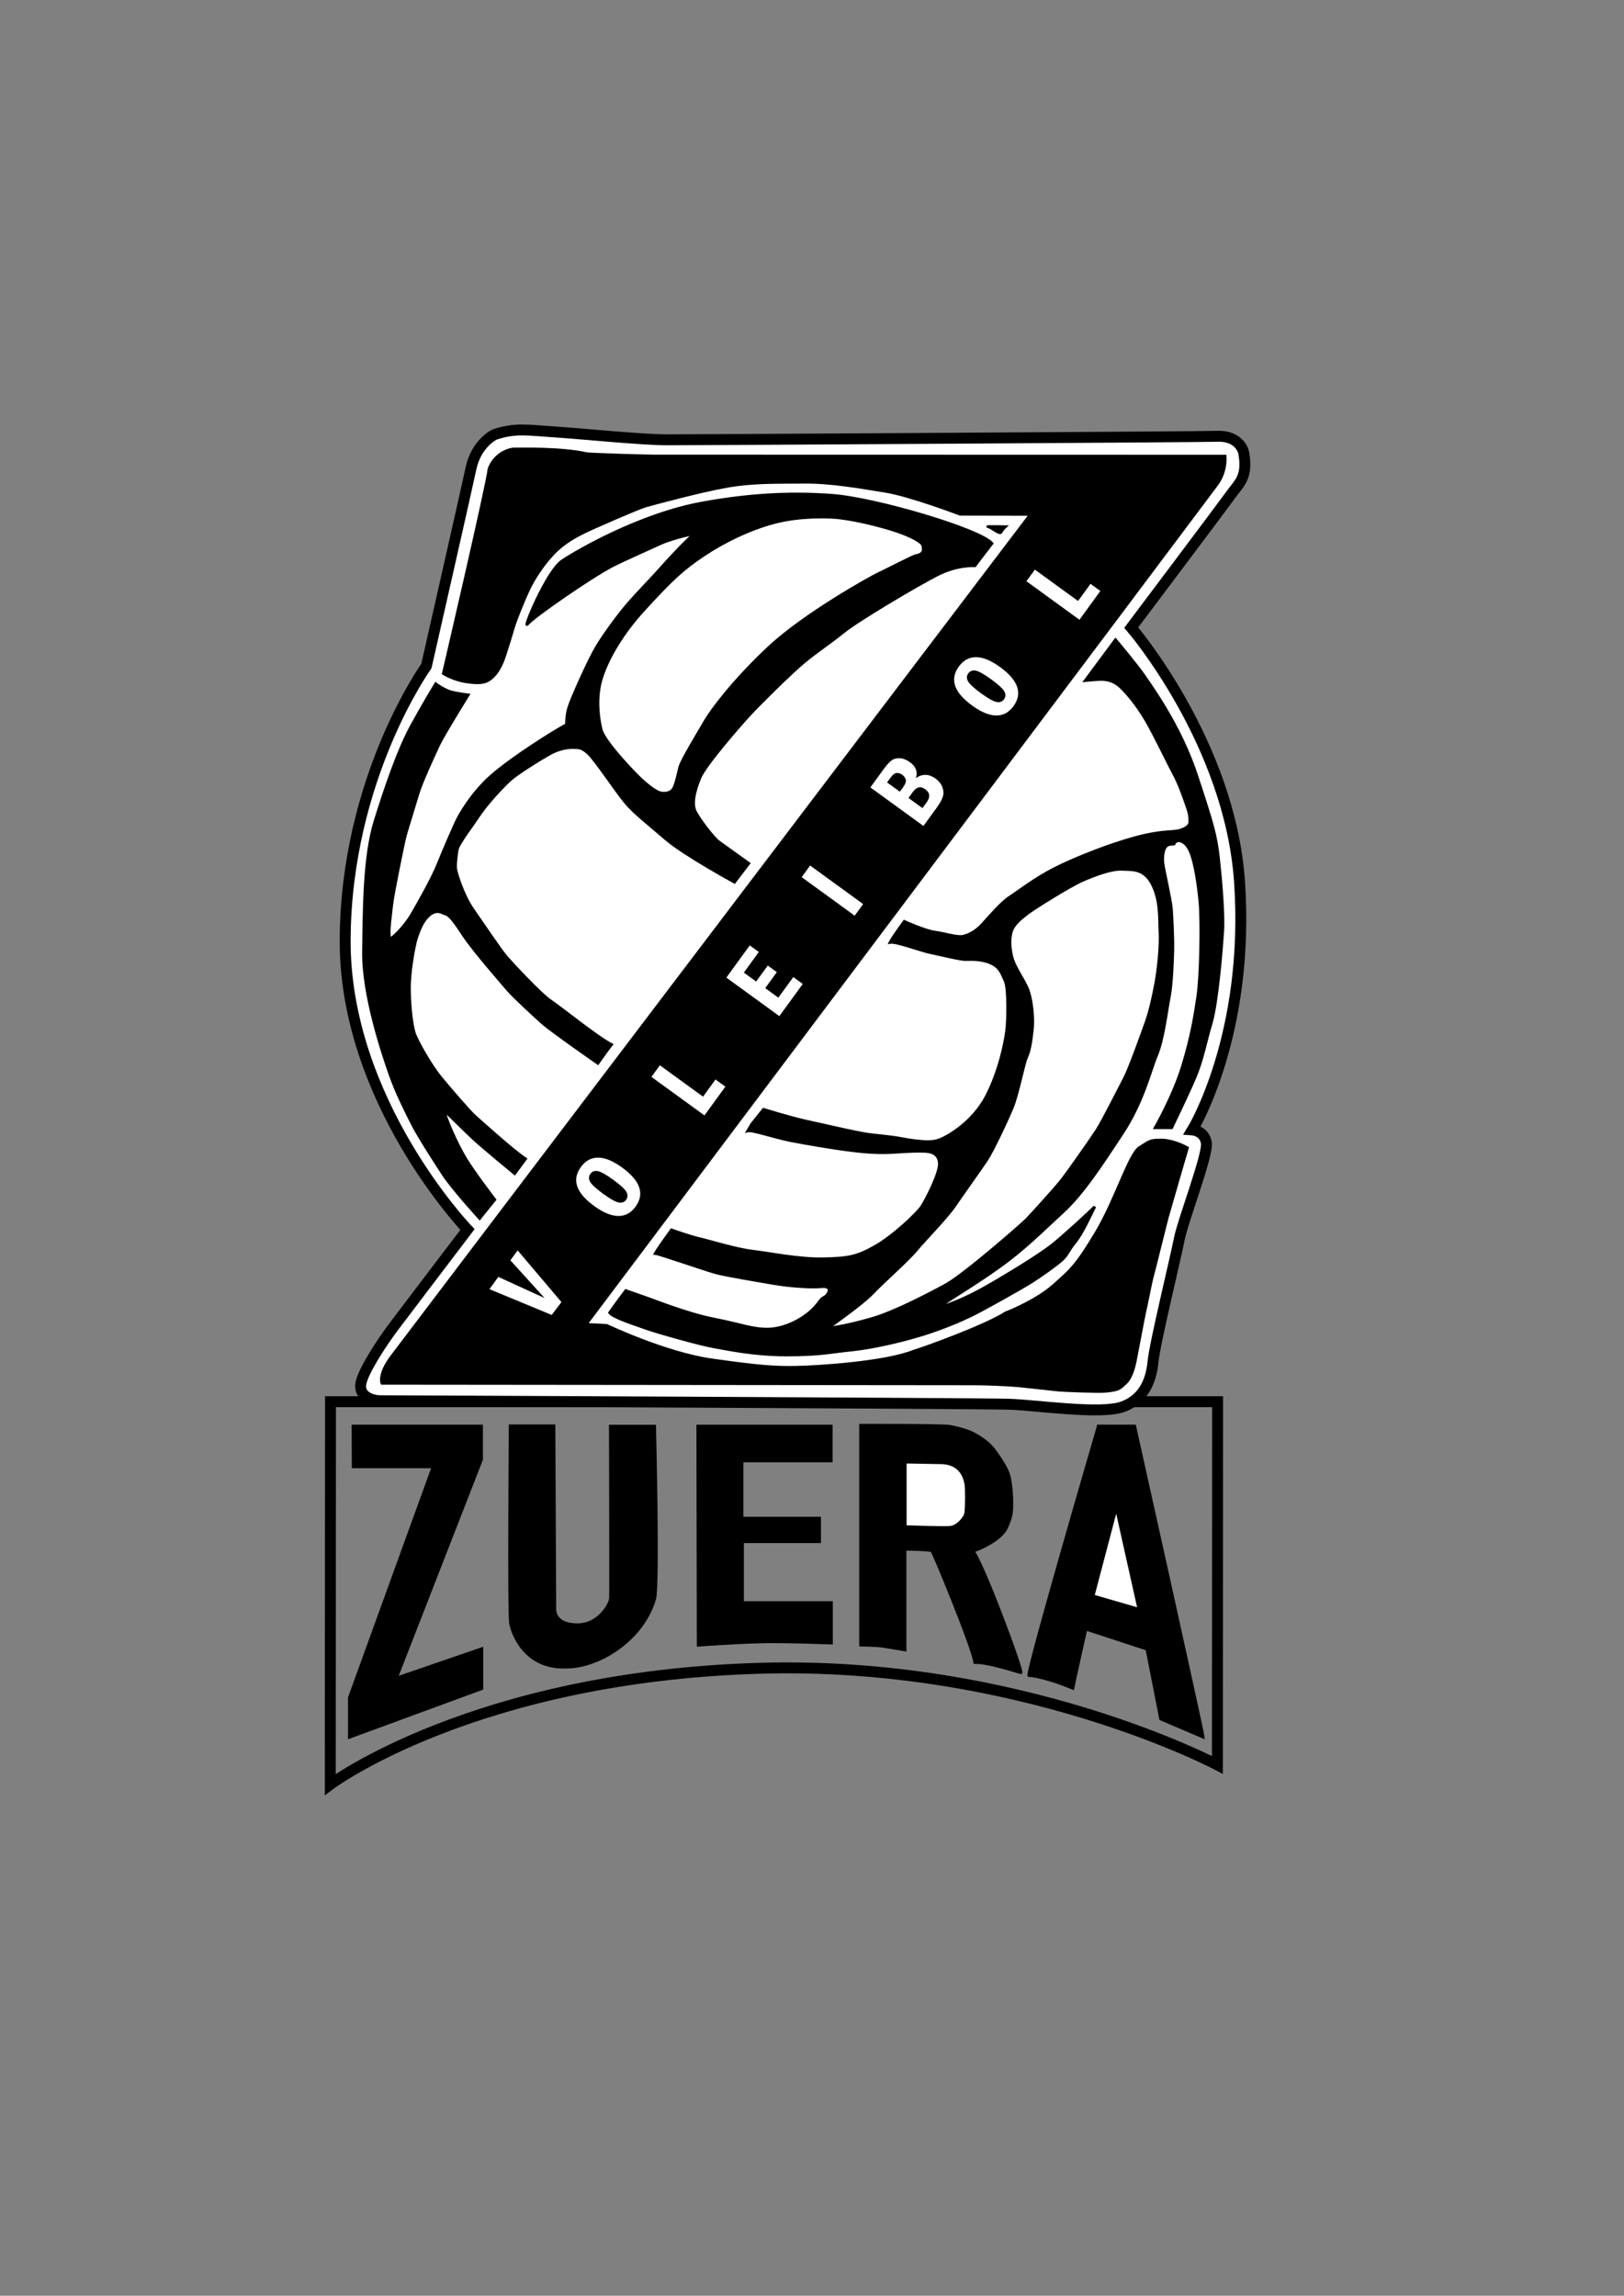
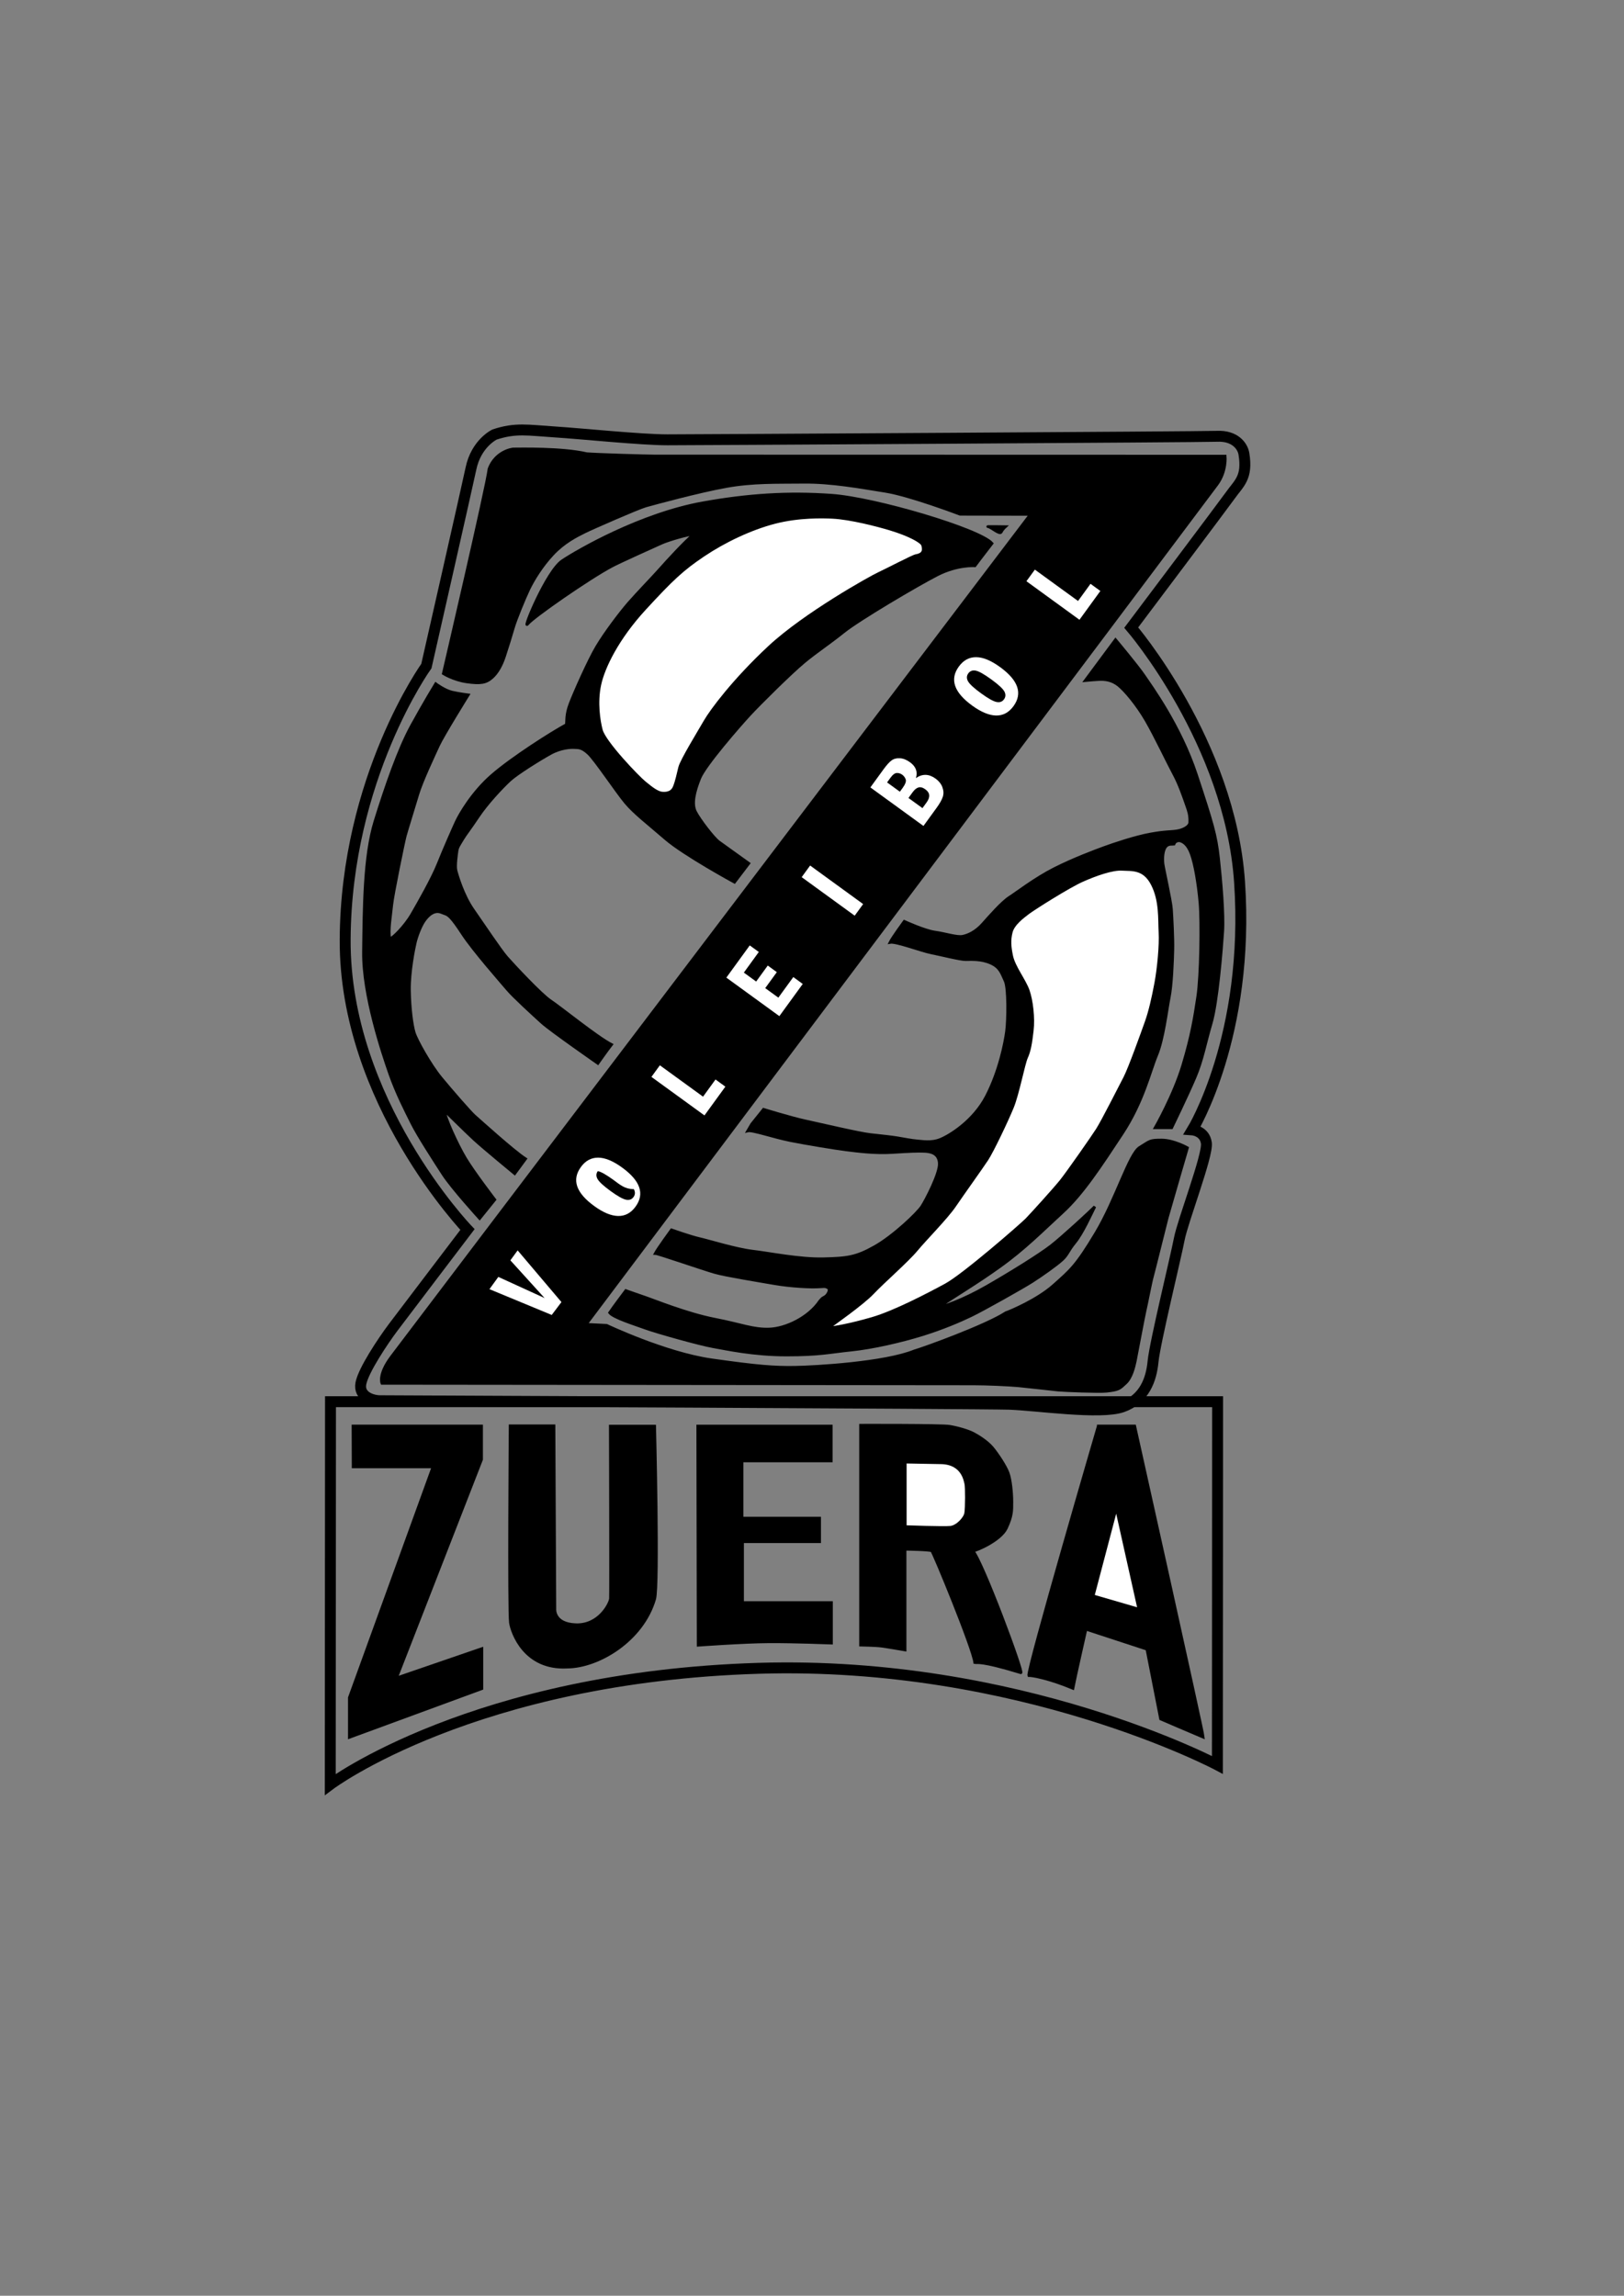
<svg xmlns="http://www.w3.org/2000/svg" xmlns:xlink="http://www.w3.org/1999/xlink" version="1.1" id="Capa_1" x="0px" y="0px" viewBox="0 0 595 841" style="enable-background:new 0 0 595 841;" xml:space="preserve">
  <rect x="0" y="0" width="595" height="841" fill="#808080" stroke="none" />
  <style type="text/css">
	.st0{fill:none;stroke:#000000;stroke-width:4;stroke-miterlimit:3.864;}
	.st1{fill-rule:evenodd;clip-rule:evenodd;fill:#FFFFFF;}
	.st2{fill-rule:evenodd;clip-rule:evenodd;}
	.st3{fill:none;stroke:#000000;stroke-width:1;stroke-miterlimit:3.864;}
	.st4{clip-path:url(#SVGID_2_);fill-rule:evenodd;clip-rule:evenodd;fill:#FFFFFF;}
	.st5{clip-path:url(#SVGID_2_);fill:none;stroke:#000000;stroke-width:1;stroke-miterlimit:3.864;}
	.st6{clip-path:url(#SVGID_4_);fill-rule:evenodd;clip-rule:evenodd;fill:#FFFFFF;}
	.st7{clip-path:url(#SVGID_4_);fill:none;stroke:#000000;stroke-width:1;stroke-miterlimit:3.864;}
	.st8{clip-path:url(#SVGID_6_);fill-rule:evenodd;clip-rule:evenodd;fill:#FFFFFF;}
	.st9{clip-path:url(#SVGID_8_);fill-rule:evenodd;clip-rule:evenodd;fill:#FFFFFF;}
	.st10{clip-path:url(#SVGID_8_);fill:none;stroke:#000000;stroke-width:1;stroke-miterlimit:3.864;}
	.st11{clip-path:url(#SVGID_10_);fill-rule:evenodd;clip-rule:evenodd;fill:#FFFFFF;}
	.st12{clip-path:url(#SVGID_10_);fill:none;stroke:#000000;stroke-width:1;stroke-miterlimit:3.864;}
</style>
  <path class="st0" d="M121.09,513.47H446.1l-0.07,133.07c0,0-72.16-38.28-168-35.39C173.64,614.3,121,653.7,121,653.7L121.09,513.47z  " />
-   <path class="st1" d="M181.18,159.19c7.68-2.56,12.17-1.6,22.08-0.96c9.92,0.64,31.68,2.89,41.28,2.89c9.6,0,197.07-1.08,201.28-1.29  c6.61-0.33,9.45,3.55,9.92,6.4c1.46,8.86-1.87,10.81-5.1,15.41c-1.83,2.62-36.18,48.27-36.18,48.27s36.19,42.05,39.68,93.13  c3.85,56.32-17.28,90.88-17.28,90.88s4.49,0.33,5.13,4.81c0.64,4.47-8.65,28.47-9.93,35.19c-1.28,6.72-8.96,38.08-9.6,44.81  c-0.64,6.72-3.19,13.76-11.19,16.64c-8,2.88-31.67-0.64-41.6-0.96c-9.93-0.32-227.51-1.28-230.4-1.28s-8-1.6-7.04-6.4  c0.96-4.81,7.99-15.37,11.83-20.49c3.85-5.11,27.21-35.83,27.21-35.83s-45.12-47.03-44.81-106.24  C126.78,284.96,156.22,244,156.22,244s15.2-66.91,16.32-72.32C174.46,162.39,181.18,159.19,181.18,159.19z" />
  <path class="st0" d="M181.18,159.19c7.68-2.56,12.17-1.6,22.08-0.96c9.92,0.64,31.68,2.89,41.28,2.89c9.6,0,197.07-1.08,201.28-1.29  c6.61-0.33,9.45,3.55,9.92,6.4c1.46,8.86-1.87,10.81-5.1,15.41c-1.83,2.62-36.18,48.27-36.18,48.27s36.19,42.05,39.68,93.13  c3.85,56.32-17.28,90.88-17.28,90.88s4.49,0.33,5.13,4.81c0.64,4.47-8.65,28.47-9.93,35.19c-1.28,6.72-8.96,38.08-9.6,44.81  c-0.64,6.72-3.19,13.76-11.19,16.64c-8,2.88-31.67-0.64-41.6-0.96c-9.93-0.32-227.51-1.28-230.4-1.28s-8-1.6-7.04-6.4  c0.96-4.81,7.99-15.37,11.83-20.49c3.85-5.11,27.21-35.83,27.21-35.83s-45.12-47.03-44.81-106.24  C126.78,284.96,156.22,244,156.22,244s15.2-66.91,16.32-72.32C174.46,162.39,181.18,159.19,181.18,159.19z" />
  <polygon class="st2" points="129.34,522.38 129.39,537.35 158.65,537.35 128,621.9 128,636.43 176.54,618.59 176.54,603.95   145.23,614.71 176.43,534.65 176.43,522.38 " />
  <polygon class="st3" points="129.34,522.38 129.39,537.35 158.65,537.35 128,621.9 128,636.43 176.54,618.59 176.54,603.95   145.23,614.71 176.43,534.65 176.43,522.38 " />
  <path class="st2" d="M186.91,522.32c0,0-0.52,67.65,0.11,72.11c0.49,3.47,5.09,17.14,20.82,16.27c11.35-0.08,27.54-9.68,32-24.92  c1.47-5.03,0-63.35,0-63.35h-16.22c0,0,0.18,62.29,0.05,63.24c-0.28,2.08-4.33,9.79-12.66,9.52c-8.32-0.27-7.73-5.89-7.73-5.89  l-0.32-66.98H186.91z" />
  <path class="st3" d="M186.91,522.32c0,0-0.52,67.65,0.11,72.11c0.49,3.47,5.09,17.14,20.82,16.27c11.35-0.08,27.54-9.68,32-24.92  c1.47-5.03,0-63.35,0-63.35h-16.22c0,0,0.18,62.29,0.05,63.24c-0.28,2.08-4.33,9.79-12.66,9.52c-8.32-0.27-7.73-5.89-7.73-5.89  l-0.32-66.98H186.91z" />
  <path class="st2" d="M304.52,522.4h-48.87l0.15,80.29c0,0,16.5-1.21,25.91-1.26c9.4-0.05,22.92,0.48,22.92,0.48v-14.84h-32.58  v-22.31h28.23v-8.63h-28.42v-20.95h32.68V522.4z" />
  <path class="st3" d="M304.52,522.4h-48.87l0.15,80.29c0,0,16.5-1.21,25.91-1.26c9.4-0.05,22.92,0.48,22.92,0.48v-14.84h-32.58  v-22.31h28.23v-8.63h-28.42v-20.95h32.68V522.4z" />
  <path class="st2" d="M315.3,522.11v80.53c0,0,5.58,0.1,7.76,0.39c2.18,0.29,8.53,1.4,8.53,1.4v-36.9c0,0,9.16,0.12,9.79,0.6  c0.63,0.48,15.13,35.65,15.76,40.92c1.02,0.19,2.03-0.82,16.87,3.72c1.23,0.38-14.19-40.95-17.55-44.59  c1.45-0.21,10.18-3.94,12.26-8.41c2.1-4.51,2-6.4,2-9.64c0-3.24-0.48-8.15-1.4-10.61c-0.92-2.47-3.89-6.98-5.78-9.21  c-1.89-2.22-4.86-4.08-6.84-5.15c-1.98-1.06-5.9-2.18-8.82-2.66C344.96,522.02,315.3,522.11,315.3,522.11z" />
  <g>
    <defs>
      <path id="SVGID_1_" d="M315.3,522.11v80.53c0,0,5.58,0.1,7.76,0.39c2.18,0.29,8.53,1.4,8.53,1.4v-36.9c0,0,9.16,0.12,9.79,0.6    c0.63,0.48,15.13,35.65,15.76,40.92c1.02,0.19,2.03-0.82,16.87,3.72c1.23,0.38-14.19-40.95-17.55-44.59    c1.45-0.21,10.18-3.94,12.26-8.41c2.1-4.51,2-6.4,2-9.64c0-3.24-0.48-8.15-1.4-10.61c-0.92-2.47-3.89-6.98-5.78-9.21    c-1.89-2.22-4.86-4.08-6.84-5.15c-1.98-1.06-5.9-2.18-8.82-2.66C344.96,522.02,315.3,522.11,315.3,522.11z" />
    </defs>
    <clipPath id="SVGID_2_">
      <use xlink:href="#SVGID_1_" style="overflow:visible;" />
    </clipPath>
    <path class="st4" d="M331.66,535.61v23.64c0,0,14.28,0.52,16.64,0.24s5.19-3.25,5.52-5.17s0.35-9.6,0.04-10.79   c-0.28-1.08-1.11-7.52-9.07-7.68C336.83,535.69,331.66,535.61,331.66,535.61z" />
    <path class="st5" d="M331.66,535.61v23.64c0,0,14.28,0.52,16.64,0.24s5.19-3.25,5.52-5.17s0.35-9.6,0.04-10.79   c-0.28-1.08-1.11-7.52-9.07-7.68C336.83,535.69,331.66,535.61,331.66,535.61z" />
  </g>
  <path class="st3" d="M315.3,522.11v80.53c0,0,5.58,0.1,7.76,0.39c2.18,0.29,8.53,1.4,8.53,1.4v-36.9c0,0,9.16,0.12,9.79,0.6  c0.63,0.48,15.13,35.65,15.76,40.92c1.02,0.19,2.03-0.82,16.87,3.72c1.23,0.38-14.19-40.95-17.55-44.59  c1.45-0.21,10.18-3.94,12.26-8.41c2.1-4.51,2-6.4,2-9.64c0-3.24-0.48-8.15-1.4-10.61c-0.92-2.47-3.89-6.98-5.78-9.21  c-1.89-2.22-4.86-4.08-6.84-5.15c-1.98-1.06-5.9-2.18-8.82-2.66C344.96,522.02,315.3,522.11,315.3,522.11z" />
  <path class="st2" d="M402.4,522.39c0,0-26.2,89.61-25.46,91.41c1.12-0.05,7.32,0.98,16.15,4.68c0.68-3.56,4.78-21.66,4.78-21.66  l22.34,7.32l5.02,25.56c0,0,12.34,5.32,15.61,6.68c-0.2-2.24-25.12-114-25.12-114H402.4z" />
  <g>
    <defs>
      <path id="SVGID_3_" d="M402.4,522.39c0,0-26.2,89.61-25.46,91.41c1.12-0.05,7.32,0.98,16.15,4.68c0.68-3.56,4.78-21.66,4.78-21.66    l22.34,7.32l5.02,25.56c0,0,12.34,5.32,15.61,6.68c-0.2-2.24-25.12-114-25.12-114H402.4z" />
    </defs>
    <clipPath id="SVGID_4_">
      <use xlink:href="#SVGID_3_" style="overflow:visible;" />
    </clipPath>
    <polygon class="st6" points="408.99,552.39 400.5,584.63 417.28,589.51  " />
    <polygon class="st7" points="408.99,552.39 400.5,584.63 417.28,589.51  " />
  </g>
  <path class="st3" d="M402.4,522.39c0,0-26.2,89.61-25.46,91.41c1.12-0.05,7.32,0.98,16.15,4.68c0.68-3.56,4.78-21.66,4.78-21.66  l22.34,7.32l5.02,25.56c0,0,12.34,5.32,15.61,6.68c-0.2-2.24-25.12-114-25.12-114H402.4z" />
  <path class="st2" d="M162.43,246.75c0,0,16.02-68.64,16.75-75.01c1.84-4.9,6-6.84,8.74-7.26c2.73,0,18-0.38,27.05,1.73  c3.96,0.32,22.15,0.84,24.74,0.84s209.16,0.05,209.16,0.05s0.58,5.44-2.94,10.27c-3.52,4.83-231.21,307.78-231.21,307.78l7.53,0.37  c0,0,21.48,10.22,38.48,12.64c17,2.42,22.95,2.84,30.48,2.73c7.53-0.11,32.98-1.59,43.78-6c3.69-1.05,26.26-9.24,33.52-13.99  c1.59-0.53,11.55-4.71,17.54-10.06c5.99-5.36,8.17-6.93,15.53-19.26c7.35-12.32,12.17-28.95,16-31.26s3.43-2.68,7.95-2.68  s9.52,2.84,9.52,2.84s-6.9,23.67-7.42,25.63c-0.53,1.96-4.8,19.27-5.43,21.53c-0.63,2.26-2.1,10.06-2.68,12.48  s-3.12,16.26-3.59,18.47c-0.47,2.21-1.39,6.11-3.52,8.08c-2.21,2.04-2.42,2.46-7,2.97c-2.66,0.3-15.63-0.21-17.73-0.42  c-2.1-0.21-11.22-1.26-14.63-1.58c-3.41-0.32-11.73-0.68-16.32-0.68c-4.59,0-216.79-0.21-216.79-0.21s-1.49-3.1,3.47-9.73  s234.12-308.59,234.12-308.59l-25.8-0.05c0,0-18.21-6.95-27.41-8.42c-9.21-1.47-19.75-3.41-29.79-3.31  c-10.05,0.11-18.56-0.21-28.52,1.58c-9.96,1.79-26.64,6.32-29.43,7.11c-2.78,0.79-19.54,8.11-22.48,9.58  c-2.94,1.47-7.41,3.69-11.52,8.05c-4.11,4.36-7.25,9.56-8.84,12.88c-1.59,3.33-4.8,11.1-5.69,14.21c-0.89,3.12-2.06,6.81-3.17,10.22  c-1.1,3.41-2.63,6.15-4.57,7.89c-2.22,2-4.27,2.31-9.21,1.63C166.15,249.11,162.43,246.75,162.43,246.75z" />
  <g>
    <defs>
      <path id="SVGID_5_" d="M162.43,246.75c0,0,16.02-68.64,16.75-75.01c1.84-4.9,6-6.84,8.74-7.26c2.73,0,18-0.38,27.05,1.73    c3.96,0.32,22.15,0.84,24.74,0.84s209.16,0.05,209.16,0.05s0.58,5.44-2.94,10.27c-3.52,4.83-231.21,307.78-231.21,307.78    l7.53,0.37c0,0,21.48,10.22,38.48,12.64c17,2.42,22.95,2.84,30.48,2.73c7.53-0.11,32.98-1.59,43.78-6    c3.69-1.05,26.26-9.24,33.52-13.99c1.59-0.53,11.55-4.71,17.54-10.06c5.99-5.36,8.17-6.93,15.53-19.26    c7.35-12.32,12.17-28.95,16-31.26s3.43-2.68,7.95-2.68s9.52,2.84,9.52,2.84s-6.9,23.67-7.42,25.63    c-0.53,1.96-4.8,19.27-5.43,21.53c-0.63,2.26-2.1,10.06-2.68,12.48s-3.12,16.26-3.59,18.47c-0.47,2.21-1.39,6.11-3.52,8.08    c-2.21,2.04-2.42,2.46-7,2.97c-2.66,0.3-15.63-0.21-17.73-0.42c-2.1-0.21-11.22-1.26-14.63-1.58c-3.41-0.32-11.73-0.68-16.32-0.68    c-4.59,0-216.79-0.21-216.79-0.21s-1.49-3.1,3.47-9.73s234.12-308.59,234.12-308.59l-25.8-0.05c0,0-18.21-6.95-27.41-8.42    c-9.21-1.47-19.75-3.41-29.79-3.31c-10.05,0.11-18.56-0.21-28.52,1.58c-9.96,1.79-26.64,6.32-29.43,7.11    c-2.78,0.79-19.54,8.11-22.48,9.58c-2.94,1.47-7.41,3.69-11.52,8.05c-4.11,4.36-7.25,9.56-8.84,12.88    c-1.59,3.33-4.8,11.1-5.69,14.21c-0.89,3.12-2.06,6.81-3.17,10.22c-1.1,3.41-2.63,6.15-4.57,7.89c-2.22,2-4.27,2.31-9.21,1.63    C166.15,249.11,162.43,246.75,162.43,246.75z" />
    </defs>
    <clipPath id="SVGID_6_">
      <use xlink:href="#SVGID_5_" style="overflow:visible;" />
    </clipPath>
    <polygon class="st8" points="179.32,472.26 182.58,467.77 199.53,475.52 186.99,461.7 189.65,458.05 205.7,476.99 202.14,481.71     " />
-     <path class="st8" d="M224.7,432.2c-2.62-1.9-4.51-2.96-5.68-3.19c-1.17-0.22-2.07,0.12-2.72,1.01c-0.64,0.89-0.68,1.85-0.1,2.89   c0.58,1.04,2.17,2.51,4.78,4.41c2.56,1.86,4.44,2.92,5.64,3.17c1.2,0.25,2.12-0.07,2.77-0.97c0.64-0.89,0.68-1.85,0.12-2.89   C228.93,435.6,227.33,434.12,224.7,432.2z M227.95,427.72c6.67,4.85,8.31,9.62,4.9,14.31c-1.69,2.33-3.82,3.47-6.39,3.42   c-2.56-0.05-5.48-1.26-8.75-3.64c-6.66-4.84-8.29-9.61-4.88-14.3c1.67-2.3,3.77-3.44,6.32-3.43S224.63,425.3,227.95,427.72z" />
+     <path class="st8" d="M224.7,432.2c-2.62-1.9-4.51-2.96-5.68-3.19c-0.64,0.89-0.68,1.85-0.1,2.89   c0.58,1.04,2.17,2.51,4.78,4.41c2.56,1.86,4.44,2.92,5.64,3.17c1.2,0.25,2.12-0.07,2.77-0.97c0.64-0.89,0.68-1.85,0.12-2.89   C228.93,435.6,227.33,434.12,224.7,432.2z M227.95,427.72c6.67,4.85,8.31,9.62,4.9,14.31c-1.69,2.33-3.82,3.47-6.39,3.42   c-2.56-0.05-5.48-1.26-8.75-3.64c-6.66-4.84-8.29-9.61-4.88-14.3c1.67-2.3,3.77-3.44,6.32-3.43S224.63,425.3,227.95,427.72z" />
    <polygon class="st8" points="238.67,394.5 241.76,390.25 257.58,401.74 262.15,395.45 265.76,398.07 258.1,408.61  " />
    <polygon class="st8" points="266.12,358.13 274.69,346.33 278.01,348.74 272.53,356.29 277.04,359.57 281.29,353.71 284.61,356.13    280.36,361.98 285.17,365.47 290.65,357.93 294.11,360.45 285.54,372.24  " />
    <rect x="302.29" y="314.17" transform="matrix(0.588 -0.809 0.809 0.588 -138.192 381.145)" class="st8" width="5.26" height="24.01" />
    <path class="st8" d="M337.97,296.04l1.51-2.08c1.42-1.95,1.28-3.55-0.42-4.78c-0.94-0.69-1.79-0.93-2.53-0.72   c-0.74,0.21-1.47,0.8-2.18,1.78l-1.51,2.08L337.97,296.04z M329.7,290.03l1-1.37c0.99-1.37,1.37-2.41,1.14-3.12   c-0.24-0.71-0.67-1.3-1.31-1.76c-0.59-0.43-1.24-0.63-1.96-0.61c-0.72,0.02-1.5,0.61-2.34,1.77l-1.22,1.68L329.7,290.03z    M318.89,288.45l4.81-6.62c1.13-1.55,2.1-2.64,2.93-3.25c0.82-0.61,1.84-0.88,3.07-0.81s2.46,0.56,3.7,1.46   c2.17,1.58,2.89,3.51,2.17,5.81c2.37-1.63,4.76-1.57,7.17,0.17c1.26,0.92,2.11,1.99,2.55,3.22c0.44,1.23,0.48,2.39,0.13,3.47   c-0.35,1.09-1.11,2.44-2.28,4.05l-4.81,6.62L318.89,288.45z" />
    <path class="st8" d="M363.16,248.86c-2.62-1.9-4.51-2.96-5.68-3.19c-1.17-0.22-2.07,0.12-2.72,1.01c-0.64,0.89-0.68,1.85-0.1,2.89   c0.58,1.04,2.17,2.51,4.78,4.41c2.56,1.86,4.44,2.92,5.64,3.17c1.2,0.25,2.12-0.07,2.77-0.97c0.64-0.89,0.68-1.85,0.12-2.89   C367.4,252.26,365.8,250.78,363.16,248.86z M366.42,244.38c6.67,4.85,8.31,9.62,4.9,14.31c-1.7,2.33-3.82,3.47-6.39,3.42   c-2.56-0.05-5.48-1.26-8.75-3.64c-6.66-4.84-8.29-9.61-4.88-14.3c1.67-2.29,3.77-3.44,6.32-3.43   C360.16,240.75,363.09,241.96,366.42,244.38z" />
    <polygon class="st8" points="376.06,212.92 379.15,208.67 394.97,220.16 399.54,213.87 403.15,216.49 395.49,227.04  " />
  </g>
  <path class="st3" d="M162.43,246.75c0,0,16.02-68.64,16.75-75.01c1.84-4.9,6-6.84,8.74-7.26c2.73,0,18-0.38,27.05,1.73  c3.96,0.32,22.15,0.84,24.74,0.84s209.16,0.05,209.16,0.05s0.58,5.44-2.94,10.27c-3.52,4.83-231.21,307.78-231.21,307.78l7.53,0.37  c0,0,21.48,10.22,38.48,12.64c17,2.42,22.95,2.84,30.48,2.73c7.53-0.11,32.98-1.59,43.78-6c3.69-1.05,26.26-9.24,33.52-13.99  c1.59-0.53,11.55-4.71,17.54-10.06c5.99-5.36,8.17-6.93,15.53-19.26c7.35-12.32,12.17-28.95,16-31.26s3.43-2.68,7.95-2.68  s9.52,2.84,9.52,2.84s-6.9,23.67-7.42,25.63c-0.53,1.96-4.8,19.27-5.43,21.53c-0.63,2.26-2.1,10.06-2.68,12.48  s-3.12,16.26-3.59,18.47c-0.47,2.21-1.39,6.11-3.52,8.08c-2.21,2.04-2.42,2.46-7,2.97c-2.66,0.3-15.63-0.21-17.73-0.42  c-2.1-0.21-11.22-1.26-14.63-1.58c-3.41-0.32-11.73-0.68-16.32-0.68c-4.59,0-216.79-0.21-216.79-0.21s-1.49-3.1,3.47-9.73  s234.12-308.59,234.12-308.59l-25.8-0.05c0,0-18.21-6.95-27.41-8.42c-9.21-1.47-19.75-3.41-29.79-3.31  c-10.05,0.11-18.56-0.21-28.52,1.58c-9.96,1.79-26.64,6.32-29.43,7.11c-2.78,0.79-19.54,8.11-22.48,9.58  c-2.94,1.47-7.41,3.69-11.52,8.05c-4.11,4.36-7.25,9.56-8.84,12.88c-1.59,3.33-4.8,11.1-5.69,14.21c-0.89,3.12-2.06,6.81-3.17,10.22  c-1.1,3.41-2.63,6.15-4.57,7.89c-2.22,2-4.27,2.31-9.21,1.63C166.15,249.11,162.43,246.75,162.43,246.75z" />
  <path class="st2" d="M193.3,228.61c-1.98,2.55,7.04-19.41,12.7-23.18c5.65-3.78,28.73-17.12,51.51-21.21  c16.55-2.97,31.15-3.92,47.15-2.79s54.3,12.49,58.79,17.63c-2.9,3.71-6.26,8.2-6.26,8.2s-6.37-0.47-13.75,3.3  c-7.39,3.78-28.7,16.37-34.35,20.9c-5.65,4.53-9.77,7.12-14.57,11.1c-4.8,3.98-16.47,15.55-19.98,19.37  c-3.51,3.81-16.24,18.35-18.18,23.18c-1.94,4.84-3.06,9.36-1.53,12.32c1.53,2.96,6.67,9.63,8.51,10.96c1.84,1.33,11,7.9,11,7.9  l-5.24,6.88c0,0-18.45-10.04-25.23-15.9c-6.77-5.86-11.41-9.36-14.67-13.24c-3.27-3.88-11.1-15.69-13.65-18.04s-3.74-2.04-5.1-2.14  c-1.36-0.1-5,0.1-8.71,2.14c-3.71,2.04-12.29,7.35-14.98,9.84c-2.69,2.49-8.24,8.34-11.51,13.24c-3.27,4.9-4.76,6.67-5.72,8.31  s-1.87,2.82-2.08,4.19c-0.2,1.36-0.82,5.62-0.41,7.29c0.41,1.67,2.59,9.12,6.26,14.37s9.98,14.74,12.32,17.43  c2.35,2.69,12.63,13.72,16.1,16c3.47,2.28,17.19,13.41,22.33,16c-1.63,2.08-5,6.88-5,6.88s-17.26-12.02-20.43-14.88  c-3.16-2.86-10.52-9.6-12.7-12.19c-2.18-2.59-12.49-14.26-16.51-20.43c-4.02-6.16-5.14-6.88-6.37-7.29  c-1.23-0.41-2.08-1.02-3.51-0.71c-1.43,0.31-2.86,1.47-4.19,3.41c-1.33,1.94-2.69,5.65-3.2,7.8c-0.51,2.14-2.25,10.76-2.14,17.53  s0.92,12.73,1.74,15.49c0.82,2.76,5.99,11.92,9.77,16.51s10.86,12.73,12.39,14.06c1.53,1.33,14.33,12.94,18.65,15.69  c-1.12,1.53-3.98,5.41-3.98,5.41s-11.41-9.39-14.88-12.59c-3.47-3.2-9.94-9.67-10.86-10.49c0.1,2.38,4.63,12.36,7.69,17.47  c3.06,5.1,10.76,15.15,10.76,15.15l-5.55,6.88c0,0-10.11-11.1-13.41-16.2c-3.3-5.1-9.16-14.13-11.41-18.65  c-2.25-4.53-5.55-10.86-8.1-18.14c-2.55-7.29-9.84-28.84-9.63-44.73s0.24-35,4.22-47.8c3.98-12.8,8.68-26.45,13.41-35.06  c4.73-8.61,8.82-15.29,8.82-15.29s3.3,2.45,5.96,3.06s5.96,1.02,5.96,1.02s-9.26,14.91-10.9,18.49c-1.63,3.57-6.16,13.14-7.59,17.94  c-1.43,4.8-3.98,12.94-4.59,15.18c-0.61,2.25-4.63,21.86-4.94,25.23s-1.43,9.7-0.71,12.49c0.92,0,5.51-4.53,8.1-9.02  c2.59-4.49,7.45-13,9.63-18.45c2.18-5.45,5.35-12.63,6.57-15.29s5.86-10.86,13.24-17.23s21.62-15.45,27.16-18.45  c0.2-1.77-0.14-3.68,1.33-7.59c1.47-3.92,6.82-15.98,9.77-20.94c3.06-5.14,8.58-12.43,11.68-16s9.06-9.7,11.51-12.49  c2.45-2.79,9.43-10.38,12.39-12.73c-1.74-0.1-9.29,2.11-11.88,3.27c-2.59,1.16-15.17,6.83-17.98,8.31  C216.14,211.59,195.28,226.06,193.3,228.61z" />
  <g>
    <defs>
      <path id="SVGID_7_" d="M193.3,228.61c-1.98,2.55,7.04-19.41,12.7-23.18c5.65-3.78,28.73-17.12,51.51-21.21    c16.55-2.97,31.15-3.92,47.15-2.79s54.3,12.49,58.79,17.63c-2.9,3.71-6.26,8.2-6.26,8.2s-6.37-0.47-13.75,3.3    c-7.39,3.78-28.7,16.37-34.35,20.9c-5.65,4.53-9.77,7.12-14.57,11.1c-4.8,3.98-16.47,15.55-19.98,19.37    c-3.51,3.81-16.24,18.35-18.18,23.18c-1.94,4.84-3.06,9.36-1.53,12.32c1.53,2.96,6.67,9.63,8.51,10.96c1.84,1.33,11,7.9,11,7.9    l-5.24,6.88c0,0-18.45-10.04-25.23-15.9c-6.77-5.86-11.41-9.36-14.67-13.24c-3.27-3.88-11.1-15.69-13.65-18.04    s-3.74-2.04-5.1-2.14c-1.36-0.1-5,0.1-8.71,2.14c-3.71,2.04-12.29,7.35-14.98,9.84c-2.69,2.49-8.24,8.34-11.51,13.24    c-3.27,4.9-4.76,6.67-5.72,8.31s-1.87,2.82-2.08,4.19c-0.2,1.36-0.82,5.62-0.41,7.29c0.41,1.67,2.59,9.12,6.26,14.37    s9.98,14.74,12.32,17.43c2.35,2.69,12.63,13.72,16.1,16c3.47,2.28,17.19,13.41,22.33,16c-1.63,2.08-5,6.88-5,6.88    s-17.26-12.02-20.43-14.88c-3.16-2.86-10.52-9.6-12.7-12.19c-2.18-2.59-12.49-14.26-16.51-20.43c-4.02-6.16-5.14-6.88-6.37-7.29    c-1.23-0.41-2.08-1.02-3.51-0.71c-1.43,0.31-2.86,1.47-4.19,3.41c-1.33,1.94-2.69,5.65-3.2,7.8c-0.51,2.14-2.25,10.76-2.14,17.53    s0.92,12.73,1.74,15.49c0.82,2.76,5.99,11.92,9.77,16.51s10.86,12.73,12.39,14.06c1.53,1.33,14.33,12.94,18.65,15.69    c-1.12,1.53-3.98,5.41-3.98,5.41s-11.41-9.39-14.88-12.59c-3.47-3.2-9.94-9.67-10.86-10.49c0.1,2.38,4.63,12.36,7.69,17.47    c3.06,5.1,10.76,15.15,10.76,15.15l-5.55,6.88c0,0-10.11-11.1-13.41-16.2c-3.3-5.1-9.16-14.13-11.41-18.65    c-2.25-4.53-5.55-10.86-8.1-18.14c-2.55-7.29-9.84-28.84-9.63-44.73s0.24-35,4.22-47.8c3.98-12.8,8.68-26.45,13.41-35.06    c4.73-8.61,8.82-15.29,8.82-15.29s3.3,2.45,5.96,3.06s5.96,1.02,5.96,1.02s-9.26,14.91-10.9,18.49    c-1.63,3.57-6.16,13.14-7.59,17.94c-1.43,4.8-3.98,12.94-4.59,15.18c-0.61,2.25-4.63,21.86-4.94,25.23s-1.43,9.7-0.71,12.49    c0.92,0,5.51-4.53,8.1-9.02c2.59-4.49,7.45-13,9.63-18.45c2.18-5.45,5.35-12.63,6.57-15.29s5.86-10.86,13.24-17.23    s21.62-15.45,27.16-18.45c0.2-1.77-0.14-3.68,1.33-7.59c1.47-3.92,6.82-15.98,9.77-20.94c3.06-5.14,8.58-12.43,11.68-16    s9.06-9.7,11.51-12.49c2.45-2.79,9.43-10.38,12.39-12.73c-1.74-0.1-9.29,2.11-11.88,3.27c-2.59,1.16-15.17,6.83-17.98,8.31    C216.14,211.59,195.28,226.06,193.3,228.61z" />
    </defs>
    <clipPath id="SVGID_8_">
      <use xlink:href="#SVGID_7_" style="overflow:visible;" />
    </clipPath>
    <path class="st9" d="M220.31,267.45c-0.87-3.28-1.97-10.08-0.55-16.66c1.38-6.38,6.47-16.9,16.44-27.74   c9.97-10.84,13.81-14.45,21.49-19.61c7.67-5.16,17.31-9.77,26.19-12.07c8.87-2.3,17.83-2.02,21.14-1.86   c6.58,0.33,16.36,2.87,21.05,4.28c7.23,2.19,11.63,4.68,11.96,5.9s0.87,3.3-2.43,3.85c-1.15,0.19-10.82,5.27-13.68,6.58   c-2.86,1.31-27.06,14.78-40.11,26.95c-13.05,12.17-21.25,23.26-23.45,27.08c-2.21,3.83-8.68,14.36-9.33,16.98   c-0.66,2.62-1.09,4.92-1.97,7.13c-0.68,1.72-2.19,2.51-4.48,2.29c-1.79-0.17-3.96-1.88-6.36-3.85   C233.8,284.77,221.51,271.97,220.31,267.45z" />
    <path class="st10" d="M220.31,267.45c-0.87-3.28-1.97-10.08-0.55-16.66c1.38-6.38,6.47-16.9,16.44-27.74   c9.97-10.84,13.81-14.45,21.49-19.61c7.67-5.16,17.31-9.77,26.19-12.07c8.87-2.3,17.83-2.02,21.14-1.86   c6.58,0.33,16.36,2.87,21.05,4.28c7.23,2.19,11.63,4.68,11.96,5.9s0.87,3.3-2.43,3.85c-1.15,0.19-10.82,5.27-13.68,6.58   c-2.86,1.31-27.06,14.78-40.11,26.95c-13.05,12.17-21.25,23.26-23.45,27.08c-2.21,3.83-8.68,14.36-9.33,16.98   c-0.66,2.62-1.09,4.92-1.97,7.13c-0.68,1.72-2.19,2.51-4.48,2.29c-1.79-0.17-3.96-1.88-6.36-3.85   C233.8,284.77,221.51,271.97,220.31,267.45z" />
  </g>
  <path class="st3" d="M193.3,228.61c-1.98,2.55,7.04-19.41,12.7-23.18c5.65-3.78,28.73-17.12,51.51-21.21  c16.55-2.97,31.15-3.92,47.15-2.79s54.3,12.49,58.79,17.63c-2.9,3.71-6.26,8.2-6.26,8.2s-6.37-0.47-13.75,3.3  c-7.39,3.78-28.7,16.37-34.35,20.9c-5.65,4.53-9.77,7.12-14.57,11.1c-4.8,3.98-16.47,15.55-19.98,19.37  c-3.51,3.81-16.24,18.35-18.18,23.18c-1.94,4.84-3.06,9.36-1.53,12.32c1.53,2.96,6.67,9.63,8.51,10.96c1.84,1.33,11,7.9,11,7.9  l-5.24,6.88c0,0-18.45-10.04-25.23-15.9c-6.77-5.86-11.41-9.36-14.67-13.24c-3.27-3.88-11.1-15.69-13.65-18.04s-3.74-2.04-5.1-2.14  c-1.36-0.1-5,0.1-8.71,2.14c-3.71,2.04-12.29,7.35-14.98,9.84c-2.69,2.49-8.24,8.34-11.51,13.24c-3.27,4.9-4.76,6.67-5.72,8.31  s-1.87,2.82-2.08,4.19c-0.2,1.36-0.82,5.62-0.41,7.29c0.41,1.67,2.59,9.12,6.26,14.37s9.98,14.74,12.32,17.43  c2.35,2.69,12.63,13.72,16.1,16c3.47,2.28,17.19,13.41,22.33,16c-1.63,2.08-5,6.88-5,6.88s-17.26-12.02-20.43-14.88  c-3.16-2.86-10.52-9.6-12.7-12.19c-2.18-2.59-12.49-14.26-16.51-20.43c-4.02-6.16-5.14-6.88-6.37-7.29  c-1.23-0.41-2.08-1.02-3.51-0.71c-1.43,0.31-2.86,1.47-4.19,3.41c-1.33,1.94-2.69,5.65-3.2,7.8c-0.51,2.14-2.25,10.76-2.14,17.53  s0.92,12.73,1.74,15.49c0.82,2.76,5.99,11.92,9.77,16.51s10.86,12.73,12.39,14.06c1.53,1.33,14.33,12.94,18.65,15.69  c-1.12,1.53-3.98,5.41-3.98,5.41s-11.41-9.39-14.88-12.59c-3.47-3.2-9.94-9.67-10.86-10.49c0.1,2.38,4.63,12.36,7.69,17.47  c3.06,5.1,10.76,15.15,10.76,15.15l-5.55,6.88c0,0-10.11-11.1-13.41-16.2c-3.3-5.1-9.16-14.13-11.41-18.65  c-2.25-4.53-5.55-10.86-8.1-18.14c-2.55-7.29-9.84-28.84-9.63-44.73s0.24-35,4.22-47.8c3.98-12.8,8.68-26.45,13.41-35.06  c4.73-8.61,8.82-15.29,8.82-15.29s3.3,2.45,5.96,3.06s5.96,1.02,5.96,1.02s-9.26,14.91-10.9,18.49c-1.63,3.57-6.16,13.14-7.59,17.94  c-1.43,4.8-3.98,12.94-4.59,15.18c-0.61,2.25-4.63,21.86-4.94,25.23s-1.43,9.7-0.71,12.49c0.92,0,5.51-4.53,8.1-9.02  c2.59-4.49,7.45-13,9.63-18.45c2.18-5.45,5.35-12.63,6.57-15.29s5.86-10.86,13.24-17.23s21.62-15.45,27.16-18.45  c0.2-1.77-0.14-3.68,1.33-7.59c1.47-3.92,6.82-15.98,9.77-20.94c3.06-5.14,8.58-12.43,11.68-16s9.06-9.7,11.51-12.49  c2.45-2.79,9.43-10.38,12.39-12.73c-1.74-0.1-9.29,2.11-11.88,3.27c-2.59,1.16-15.17,6.83-17.98,8.31  C216.14,211.59,195.28,226.06,193.3,228.61z" />
  <path class="st2" d="M362.01,192.94c-1.11-0.11,6.34,0,6.34,0s-0.98,0.87-1.53,1.97C366.28,196,363.13,193.05,362.01,192.94z" />
  <path class="st3" d="M362.01,192.94c-1.11-0.11,6.34,0,6.34,0s-0.98,0.87-1.53,1.97C366.28,196,363.13,193.05,362.01,192.94z" />
  <path class="st2" d="M397.6,249.31l11.1-14.97c0,0,8.14,9.72,10.52,13.27s13.17,18.21,19.1,36.17c5.93,17.96,7.17,22.14,8.1,30.55  c0.93,8.41,1.96,20.65,1.55,26.9c-0.41,6.24-1.96,25.96-4.24,33.65c-2.27,7.69-3.14,13.31-5.93,19.86  c-2.79,6.55-8.52,18.38-8.52,18.38h-6.04c0,0,6.8-11.86,10.11-22.86c3.31-11,4.34-17.55,5.48-25.14s1.45-27.31,0.83-34.38  c-0.62-7.07-1.86-14.31-3.21-17.96c-1.34-3.66-3.04-4.38-3.86-4.69c-0.83-0.31-2.07,0-2.48,1.14c-0.62,0.1-1.69-0.15-2.58,0.52  c-1.65,1.24-1.65,4.9-1.45,6.66c0.21,1.76,2.9,13.58,3.1,16.62c0.21,3.04,0.62,10.83,0.52,14.86s-0.41,12.96-1.34,17.55  s-2.11,15.17-4.59,21.1s-4.96,17.1-12.65,28.76c-7.69,11.66-14.45,22.04-21.83,28.79c-7.38,6.76-13.93,13.45-23.07,19.97  c-9.14,6.51-14.04,9.2-22.55,14.93c1.69-0.21,8.97-2.62,17.8-7.69s19.48-11.68,23.65-14.93c4.17-3.24,14.62-12.9,16-14.35  c-1.55,3.1-4.51,9.72-7.24,13.07c-2.73,3.35-2.62,4.48-4.79,6.45c-2.17,1.96-7.34,5.62-10.9,7.9s-18.07,10.42-22.35,12.48  c-4.28,2.07-10.69,4.79-18.07,7.07c-7.38,2.27-17.9,4.76-26,5.58c-8.1,0.83-11.24,1.8-23.59,1.8s-22.1-2.21-26.9-3.04  c-4.79-0.83-20.76-5.31-24.72-6.76c-3.97-1.45-11.86-3.89-13.21-5.69c1.34-2,5.93-8.1,5.93-8.1s5.52,1.96,7.69,2.69  c2.17,0.72,14.76,5.83,24.83,7.79c10.07,1.96,14.07,3.83,20.07,3.62c6-0.21,14.35-4.14,18.48-10.27c1.03-1.14,0.62-0.83,1.86-1.55  s2.07-2.83,1.24-3.24c-0.83-0.41-0.52-0.62-3.31-0.41c-2.79,0.21-10.17-0.1-16.72-1.24c-6.55-1.14-17.49-2.9-21.52-4.03  c-4.03-1.14-20.9-6.97-21.83-6.97c0.93-1.76,5.93-8.62,5.93-8.62s7.03,2.48,10.27,3.21c3.24,0.72,13.31,3.86,19.45,4.59  c6.14,0.72,17.24,3,25.96,2.79c8.72-0.21,11.93-0.58,18.79-4.45c6.86-3.86,15.73-12.34,17.28-14.76c1.55-2.42,6.62-12.14,6.41-15.79  s-3.06-4.28-5.48-4.38s-5.21,0-11.66,0.41c-6.45,0.41-12.69-0.41-16.83-0.93c-4.14-0.52-14.31-2.17-20.55-3.41  c-6.24-1.24-14-3.97-15.69-3.55c1.45-2.48,1.45-2.48,1.45-2.48l4.34-5.41c0,0,10.17,3.14,15.48,4.28  c5.31,1.14,19.72,4.55,23.59,4.96c3.86,0.41,7.96,0.87,9.86,1.18c1.9,0.31,5.58,1.03,7.28,1.14s5.17,0.83,8.52-0.52  c3.35-1.34,12.21-6.66,16.97-15.9c4.76-9.24,6.79-19.52,7.34-23.69c0.56-4.17,0.72-15.93-0.52-18.52c-1.24-2.58-1.72-4.93-5.27-6.51  c-3.55-1.59-7.24-1.28-9.24-1.28c-2,0-8.97-1.76-12.59-2.48c-3.62-0.72-12.9-4.24-15.07-3.83c0.83-1.69,5.21-7.69,5.21-7.69  s7.44,3.41,11.21,3.93c3.76,0.52,8.07,1.96,10.17,1.55c2.11-0.41,4.86-1.72,7.38-4.55c2.52-2.83,7-7.96,9.8-9.76  c2.79-1.8,9.38-6.9,16.31-10.42s14.97-6.55,18.38-7.79c3.41-1.24,11.31-3.93,17.03-4.96c5.73-1.03,6.96-0.72,9.65-1.14  c2-0.31,4.63-1.47,4.69-3.14c0.1-2.79-0.52-4.34-1.03-5.83c-1.34-3.86-2.83-8.21-4.9-12.03s-6.72-13.66-10.07-19.45  s-7.76-11-10.07-12.86c-2.31-1.86-4.48-2.07-5.73-2.17C402.91,248.79,397.6,249.31,397.6,249.31z" />
  <g>
    <defs>
      <path id="SVGID_9_" d="M397.6,249.31l11.1-14.97c0,0,8.14,9.72,10.52,13.27s13.17,18.21,19.1,36.17    c5.93,17.96,7.17,22.14,8.1,30.55c0.93,8.41,1.96,20.65,1.55,26.9c-0.41,6.24-1.96,25.96-4.24,33.65    c-2.27,7.69-3.14,13.31-5.93,19.86c-2.79,6.55-8.52,18.38-8.52,18.38h-6.04c0,0,6.8-11.86,10.11-22.86    c3.31-11,4.34-17.55,5.48-25.14s1.45-27.31,0.83-34.38c-0.62-7.07-1.86-14.31-3.21-17.96c-1.34-3.66-3.04-4.38-3.86-4.69    c-0.83-0.31-2.07,0-2.48,1.14c-0.62,0.1-1.69-0.15-2.58,0.52c-1.65,1.24-1.65,4.9-1.45,6.66c0.21,1.76,2.9,13.58,3.1,16.62    c0.21,3.04,0.62,10.83,0.52,14.86s-0.41,12.96-1.34,17.55s-2.11,15.17-4.59,21.1s-4.96,17.1-12.65,28.76    c-7.69,11.66-14.45,22.04-21.83,28.79c-7.38,6.76-13.93,13.45-23.07,19.97c-9.14,6.51-14.04,9.2-22.55,14.93    c1.69-0.21,8.97-2.62,17.8-7.69s19.48-11.68,23.65-14.93c4.17-3.24,14.62-12.9,16-14.35c-1.55,3.1-4.51,9.72-7.24,13.07    c-2.73,3.35-2.62,4.48-4.79,6.45c-2.17,1.96-7.34,5.62-10.9,7.9s-18.07,10.42-22.35,12.48c-4.28,2.07-10.69,4.79-18.07,7.07    c-7.38,2.27-17.9,4.76-26,5.58c-8.1,0.83-11.24,1.8-23.59,1.8s-22.1-2.21-26.9-3.04c-4.79-0.83-20.76-5.31-24.72-6.76    c-3.97-1.45-11.86-3.89-13.21-5.69c1.34-2,5.93-8.1,5.93-8.1s5.52,1.96,7.69,2.69c2.17,0.72,14.76,5.83,24.83,7.79    c10.07,1.96,14.07,3.83,20.07,3.62c6-0.21,14.35-4.14,18.48-10.27c1.03-1.14,0.62-0.83,1.86-1.55s2.07-2.83,1.24-3.24    c-0.83-0.41-0.52-0.62-3.31-0.41c-2.79,0.21-10.17-0.1-16.72-1.24c-6.55-1.14-17.49-2.9-21.52-4.03    c-4.03-1.14-20.9-6.97-21.83-6.97c0.93-1.76,5.93-8.62,5.93-8.62s7.03,2.48,10.27,3.21c3.24,0.72,13.31,3.86,19.45,4.59    c6.14,0.72,17.24,3,25.96,2.79c8.72-0.21,11.93-0.58,18.79-4.45c6.86-3.86,15.73-12.34,17.28-14.76    c1.55-2.42,6.62-12.14,6.41-15.79s-3.06-4.28-5.48-4.38s-5.21,0-11.66,0.41c-6.45,0.41-12.69-0.41-16.83-0.93    c-4.14-0.52-14.31-2.17-20.55-3.41c-6.24-1.24-14-3.97-15.69-3.55c1.45-2.48,1.45-2.48,1.45-2.48l4.34-5.41    c0,0,10.17,3.14,15.48,4.28c5.31,1.14,19.72,4.55,23.59,4.96c3.86,0.41,7.96,0.87,9.86,1.18c1.9,0.31,5.58,1.03,7.28,1.14    s5.17,0.83,8.52-0.52c3.35-1.34,12.21-6.66,16.97-15.9c4.76-9.24,6.79-19.52,7.34-23.69c0.56-4.17,0.72-15.93-0.52-18.52    c-1.24-2.58-1.72-4.93-5.27-6.51c-3.55-1.59-7.24-1.28-9.24-1.28c-2,0-8.97-1.76-12.59-2.48c-3.62-0.72-12.9-4.24-15.07-3.83    c0.83-1.69,5.21-7.69,5.21-7.69s7.44,3.41,11.21,3.93c3.76,0.52,8.07,1.96,10.17,1.55c2.11-0.41,4.86-1.72,7.38-4.55    c2.52-2.83,7-7.96,9.8-9.76c2.79-1.8,9.38-6.9,16.31-10.42s14.97-6.55,18.38-7.79c3.41-1.24,11.31-3.93,17.03-4.96    c5.73-1.03,6.96-0.72,9.65-1.14c2-0.31,4.63-1.47,4.69-3.14c0.1-2.79-0.52-4.34-1.03-5.83c-1.34-3.86-2.83-8.21-4.9-12.03    s-6.72-13.66-10.07-19.45s-7.76-11-10.07-12.86c-2.31-1.86-4.48-2.07-5.73-2.17C402.91,248.79,397.6,249.31,397.6,249.31z" />
    </defs>
    <clipPath id="SVGID_10_">
      <use xlink:href="#SVGID_9_" style="overflow:visible;" />
    </clipPath>
    <path class="st11" d="M376.78,334.37c2.03-1.53,14.77-9.61,19.79-11.83c5.01-2.22,11.02-4.32,14.54-4.09   c3.52,0.23,7.96-0.54,11.06,5.47c3.1,6.01,2.57,12.82,2.83,17.61c0.27,4.78-0.54,13.2-1.53,18.56c-1,5.36-2.14,10.41-3.52,14.28   c-1.38,3.87-6.09,17.03-7.85,20.4c-1.76,3.37-7.93,15.6-10.05,18.98c-1.46,2.33-10.81,15.74-13.33,18.88   c-2.53,3.14-10.72,12.17-12.63,14.13c-1.91,1.95-23.08,20.4-29.59,23.92c-6.46,3.5-18.79,9.95-26.95,12.32   c-8.15,2.37-14.09,3.37-16.15,3.52c2.03-1.53,12.67-8.96,16.38-12.9s12.67-11.75,16-15.77c3.33-4.02,11.02-11.75,14.01-16.15   c2.99-4.4,9.8-13.9,11.79-16.92c1.99-3.02,7.19-13.91,9.35-19.16c2-4.88,4.1-15.93,5.16-18.24c1.07-2.33,1.57-5.21,2.1-9.84   c0.54-4.63-0.19-10.99-1.49-14.7c-1.3-3.71-5.21-8.61-6.05-12.63c-0.69-3.3-0.92-5.78-0.15-8.77   C371.27,338.47,374.75,335.91,376.78,334.37z" />
    <path class="st12" d="M376.78,334.37c2.03-1.53,14.77-9.61,19.79-11.83c5.01-2.22,11.02-4.32,14.54-4.09   c3.52,0.23,7.96-0.54,11.06,5.47c3.1,6.01,2.57,12.82,2.83,17.61c0.27,4.78-0.54,13.2-1.53,18.56c-1,5.36-2.14,10.41-3.52,14.28   c-1.38,3.87-6.09,17.03-7.85,20.4c-1.76,3.37-7.93,15.6-10.05,18.98c-1.46,2.33-10.81,15.74-13.33,18.88   c-2.53,3.14-10.72,12.17-12.63,14.13c-1.91,1.95-23.08,20.4-29.59,23.92c-6.46,3.5-18.79,9.95-26.95,12.32   c-8.15,2.37-14.09,3.37-16.15,3.52c2.03-1.53,12.67-8.96,16.38-12.9s12.67-11.75,16-15.77c3.33-4.02,11.02-11.75,14.01-16.15   c2.99-4.4,9.8-13.9,11.79-16.92c1.99-3.02,7.19-13.91,9.35-19.16c2-4.88,4.1-15.93,5.16-18.24c1.07-2.33,1.57-5.21,2.1-9.84   c0.54-4.63-0.19-10.99-1.49-14.7c-1.3-3.71-5.21-8.61-6.05-12.63c-0.69-3.3-0.92-5.78-0.15-8.77   C371.27,338.47,374.75,335.91,376.78,334.37z" />
  </g>
  <path class="st3" d="M397.6,249.31l11.1-14.97c0,0,8.14,9.72,10.52,13.27s13.17,18.21,19.1,36.17c5.93,17.96,7.17,22.14,8.1,30.55  c0.93,8.41,1.96,20.65,1.55,26.9c-0.41,6.24-1.96,25.96-4.24,33.65c-2.27,7.69-3.14,13.31-5.93,19.86  c-2.79,6.55-8.52,18.38-8.52,18.38h-6.04c0,0,6.8-11.86,10.11-22.86c3.31-11,4.34-17.55,5.48-25.14s1.45-27.31,0.83-34.38  c-0.62-7.07-1.86-14.31-3.21-17.96c-1.34-3.66-3.04-4.38-3.86-4.69c-0.83-0.31-2.07,0-2.48,1.14c-0.62,0.1-1.69-0.15-2.58,0.52  c-1.65,1.24-1.65,4.9-1.45,6.66c0.21,1.76,2.9,13.58,3.1,16.62c0.21,3.04,0.62,10.83,0.52,14.86s-0.41,12.96-1.34,17.55  s-2.11,15.17-4.59,21.1s-4.96,17.1-12.65,28.76c-7.69,11.66-14.45,22.04-21.83,28.79c-7.38,6.76-13.93,13.45-23.07,19.97  c-9.14,6.51-14.04,9.2-22.55,14.93c1.69-0.21,8.97-2.62,17.8-7.69s19.48-11.68,23.65-14.93c4.17-3.24,14.62-12.9,16-14.35  c-1.55,3.1-4.51,9.72-7.24,13.07c-2.73,3.35-2.62,4.48-4.79,6.45c-2.17,1.96-7.34,5.62-10.9,7.9s-18.07,10.42-22.35,12.48  c-4.28,2.07-10.69,4.79-18.07,7.07c-7.38,2.27-17.9,4.76-26,5.58c-8.1,0.83-11.24,1.8-23.59,1.8s-22.1-2.21-26.9-3.04  c-4.79-0.83-20.76-5.31-24.72-6.76c-3.97-1.45-11.86-3.89-13.21-5.69c1.34-2,5.93-8.1,5.93-8.1s5.52,1.96,7.69,2.69  c2.17,0.72,14.76,5.83,24.83,7.79c10.07,1.96,14.07,3.83,20.07,3.62c6-0.21,14.35-4.14,18.48-10.27c1.03-1.14,0.62-0.83,1.86-1.55  s2.07-2.83,1.24-3.24c-0.83-0.41-0.52-0.62-3.31-0.41c-2.79,0.21-10.17-0.1-16.72-1.24c-6.55-1.14-17.49-2.9-21.52-4.03  c-4.03-1.14-20.9-6.97-21.83-6.97c0.93-1.76,5.93-8.62,5.93-8.62s7.03,2.48,10.27,3.21c3.24,0.72,13.31,3.86,19.45,4.59  c6.14,0.72,17.24,3,25.96,2.79c8.72-0.21,11.93-0.58,18.79-4.45c6.86-3.86,15.73-12.34,17.28-14.76c1.55-2.42,6.62-12.14,6.41-15.79  s-3.06-4.28-5.48-4.38s-5.21,0-11.66,0.41c-6.45,0.41-12.69-0.41-16.83-0.93c-4.14-0.52-14.31-2.17-20.55-3.41  c-6.24-1.24-14-3.97-15.69-3.55c1.45-2.48,1.45-2.48,1.45-2.48l4.34-5.41c0,0,10.17,3.14,15.48,4.28  c5.31,1.14,19.72,4.55,23.59,4.96c3.86,0.41,7.96,0.87,9.86,1.18c1.9,0.31,5.58,1.03,7.28,1.14s5.17,0.83,8.52-0.52  c3.35-1.34,12.21-6.66,16.97-15.9c4.76-9.24,6.79-19.52,7.34-23.69c0.56-4.17,0.72-15.93-0.52-18.52c-1.24-2.58-1.72-4.93-5.27-6.51  c-3.55-1.59-7.24-1.28-9.24-1.28c-2,0-8.97-1.76-12.59-2.48c-3.62-0.72-12.9-4.24-15.07-3.83c0.83-1.69,5.21-7.69,5.21-7.69  s7.44,3.41,11.21,3.93c3.76,0.52,8.07,1.96,10.17,1.55c2.11-0.41,4.86-1.72,7.38-4.55c2.52-2.83,7-7.96,9.8-9.76  c2.79-1.8,9.38-6.9,16.31-10.42s14.97-6.55,18.38-7.79c3.41-1.24,11.31-3.93,17.03-4.96c5.73-1.03,6.96-0.72,9.65-1.14  c2-0.31,4.63-1.47,4.69-3.14c0.1-2.79-0.52-4.34-1.03-5.83c-1.34-3.86-2.83-8.21-4.9-12.03s-6.72-13.66-10.07-19.45  s-7.76-11-10.07-12.86c-2.31-1.86-4.48-2.07-5.73-2.17C402.91,248.79,397.6,249.31,397.6,249.31z" />
</svg>